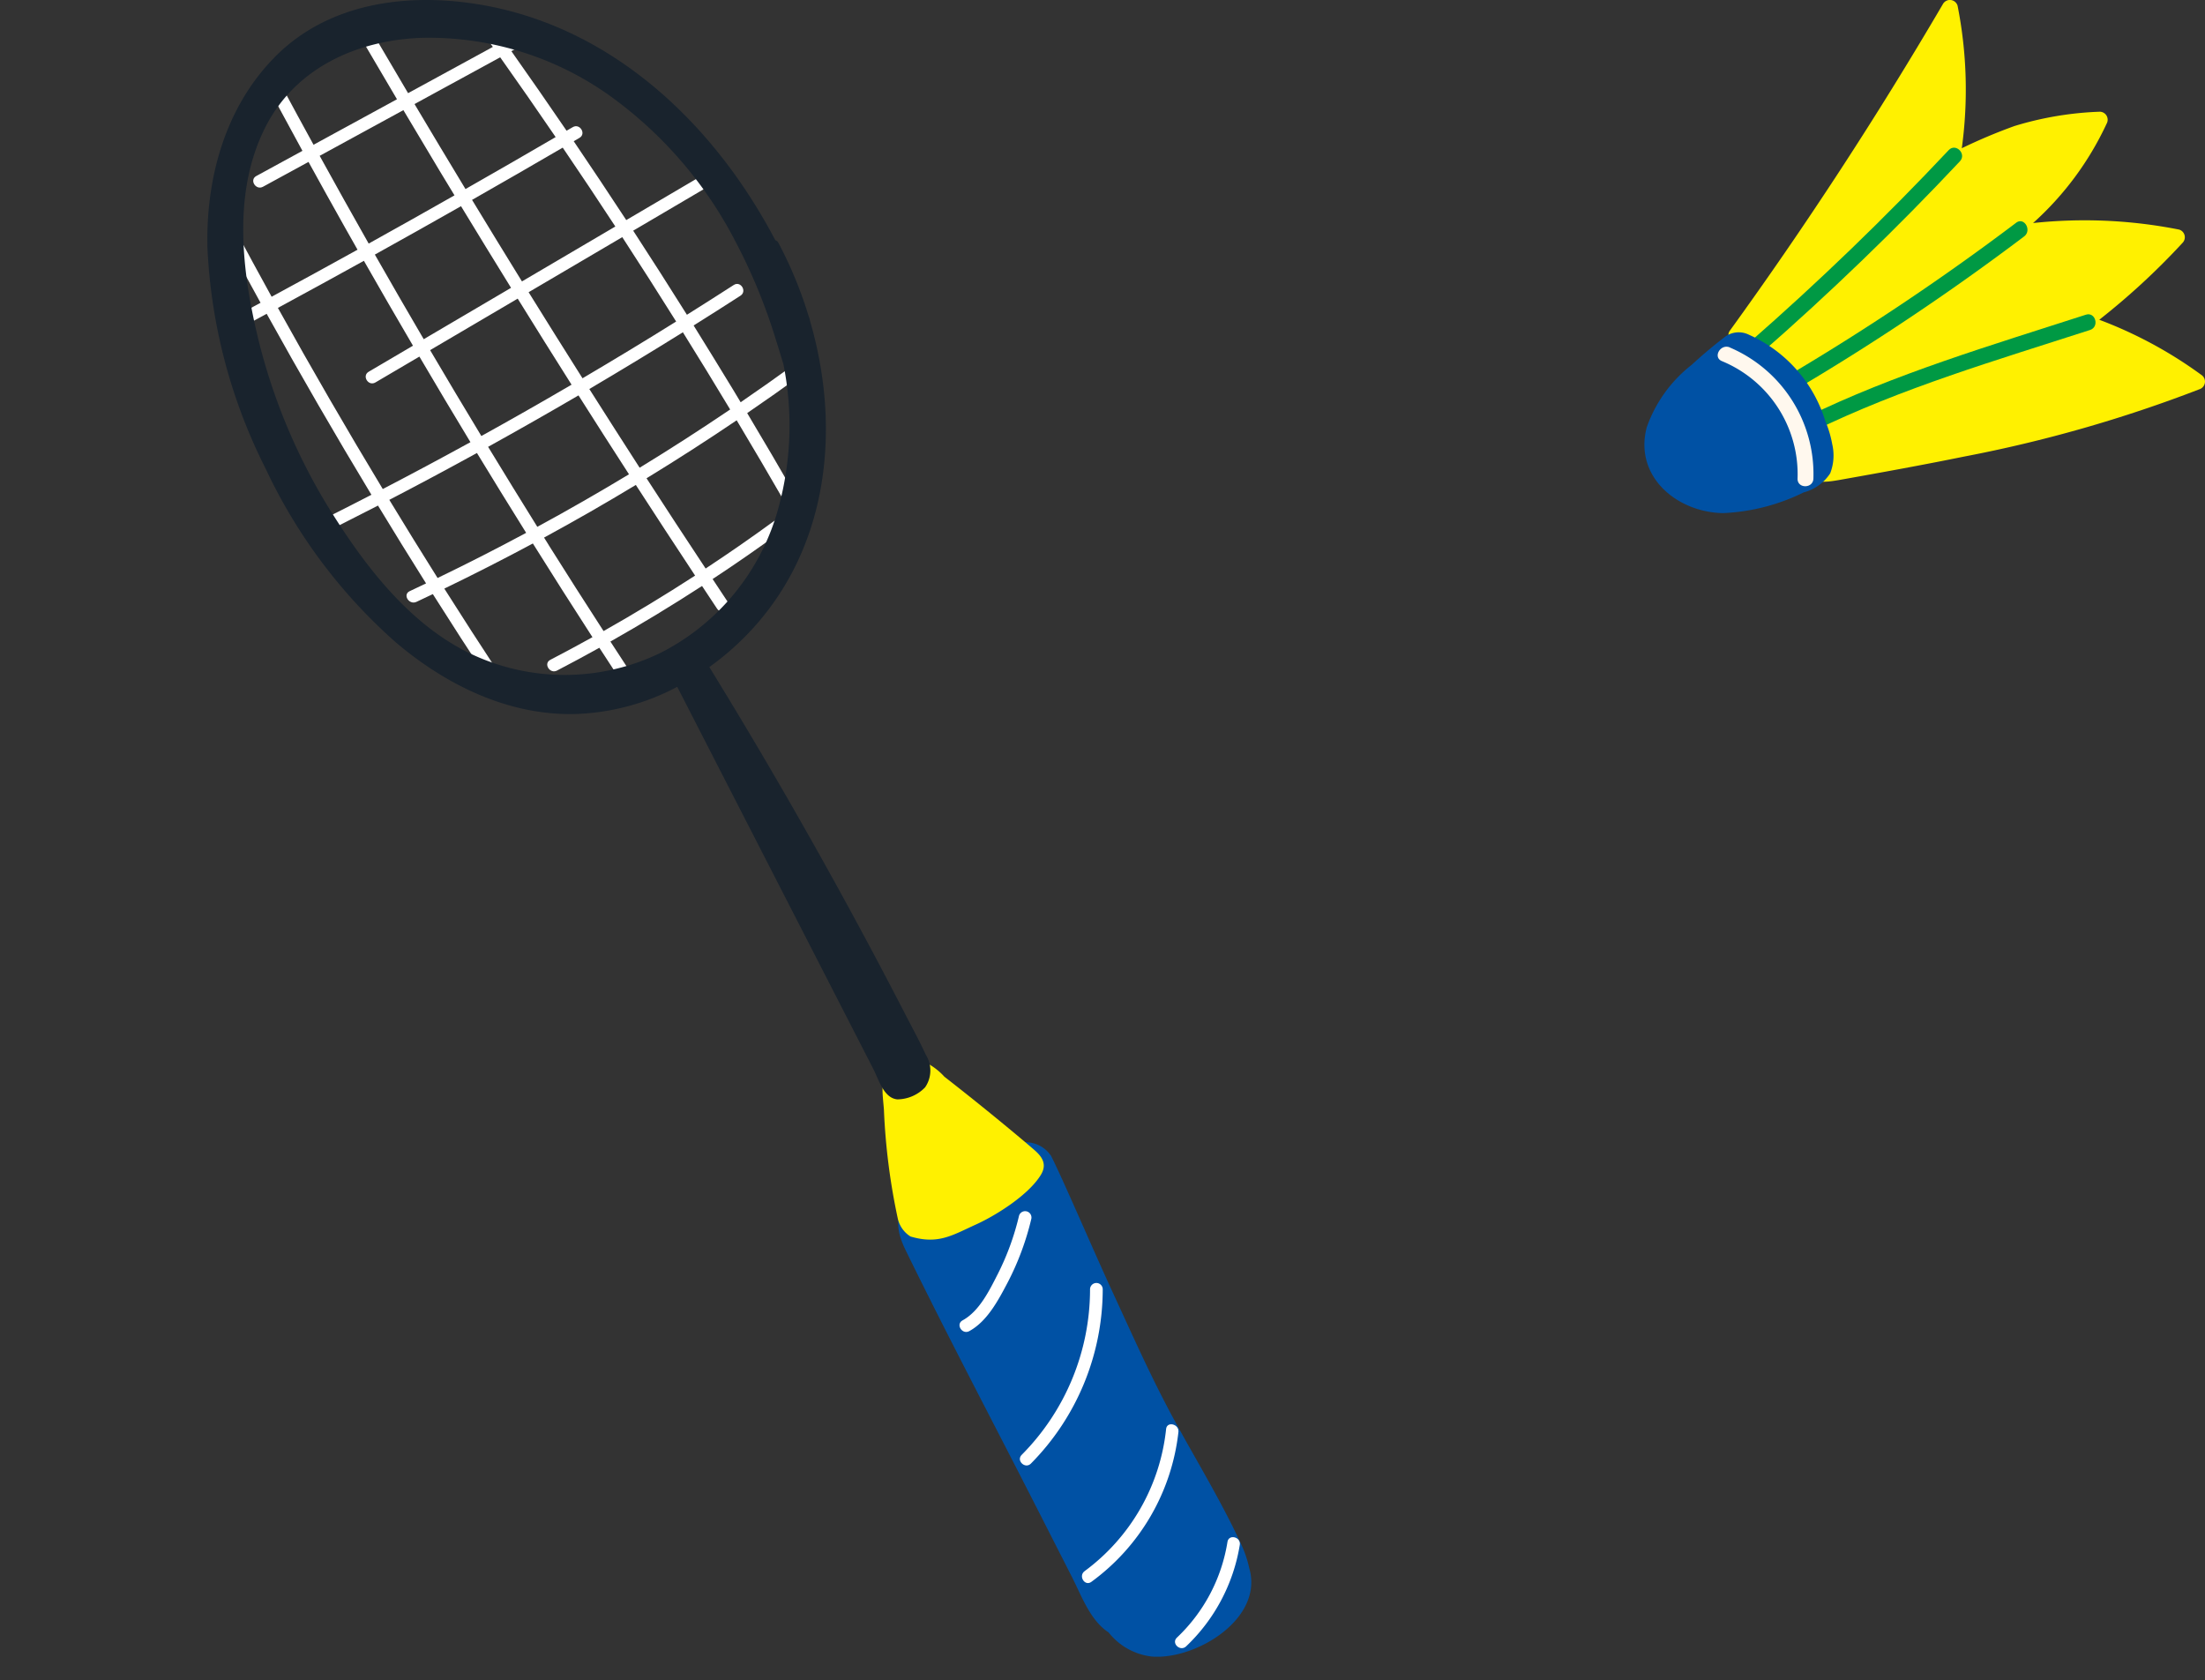
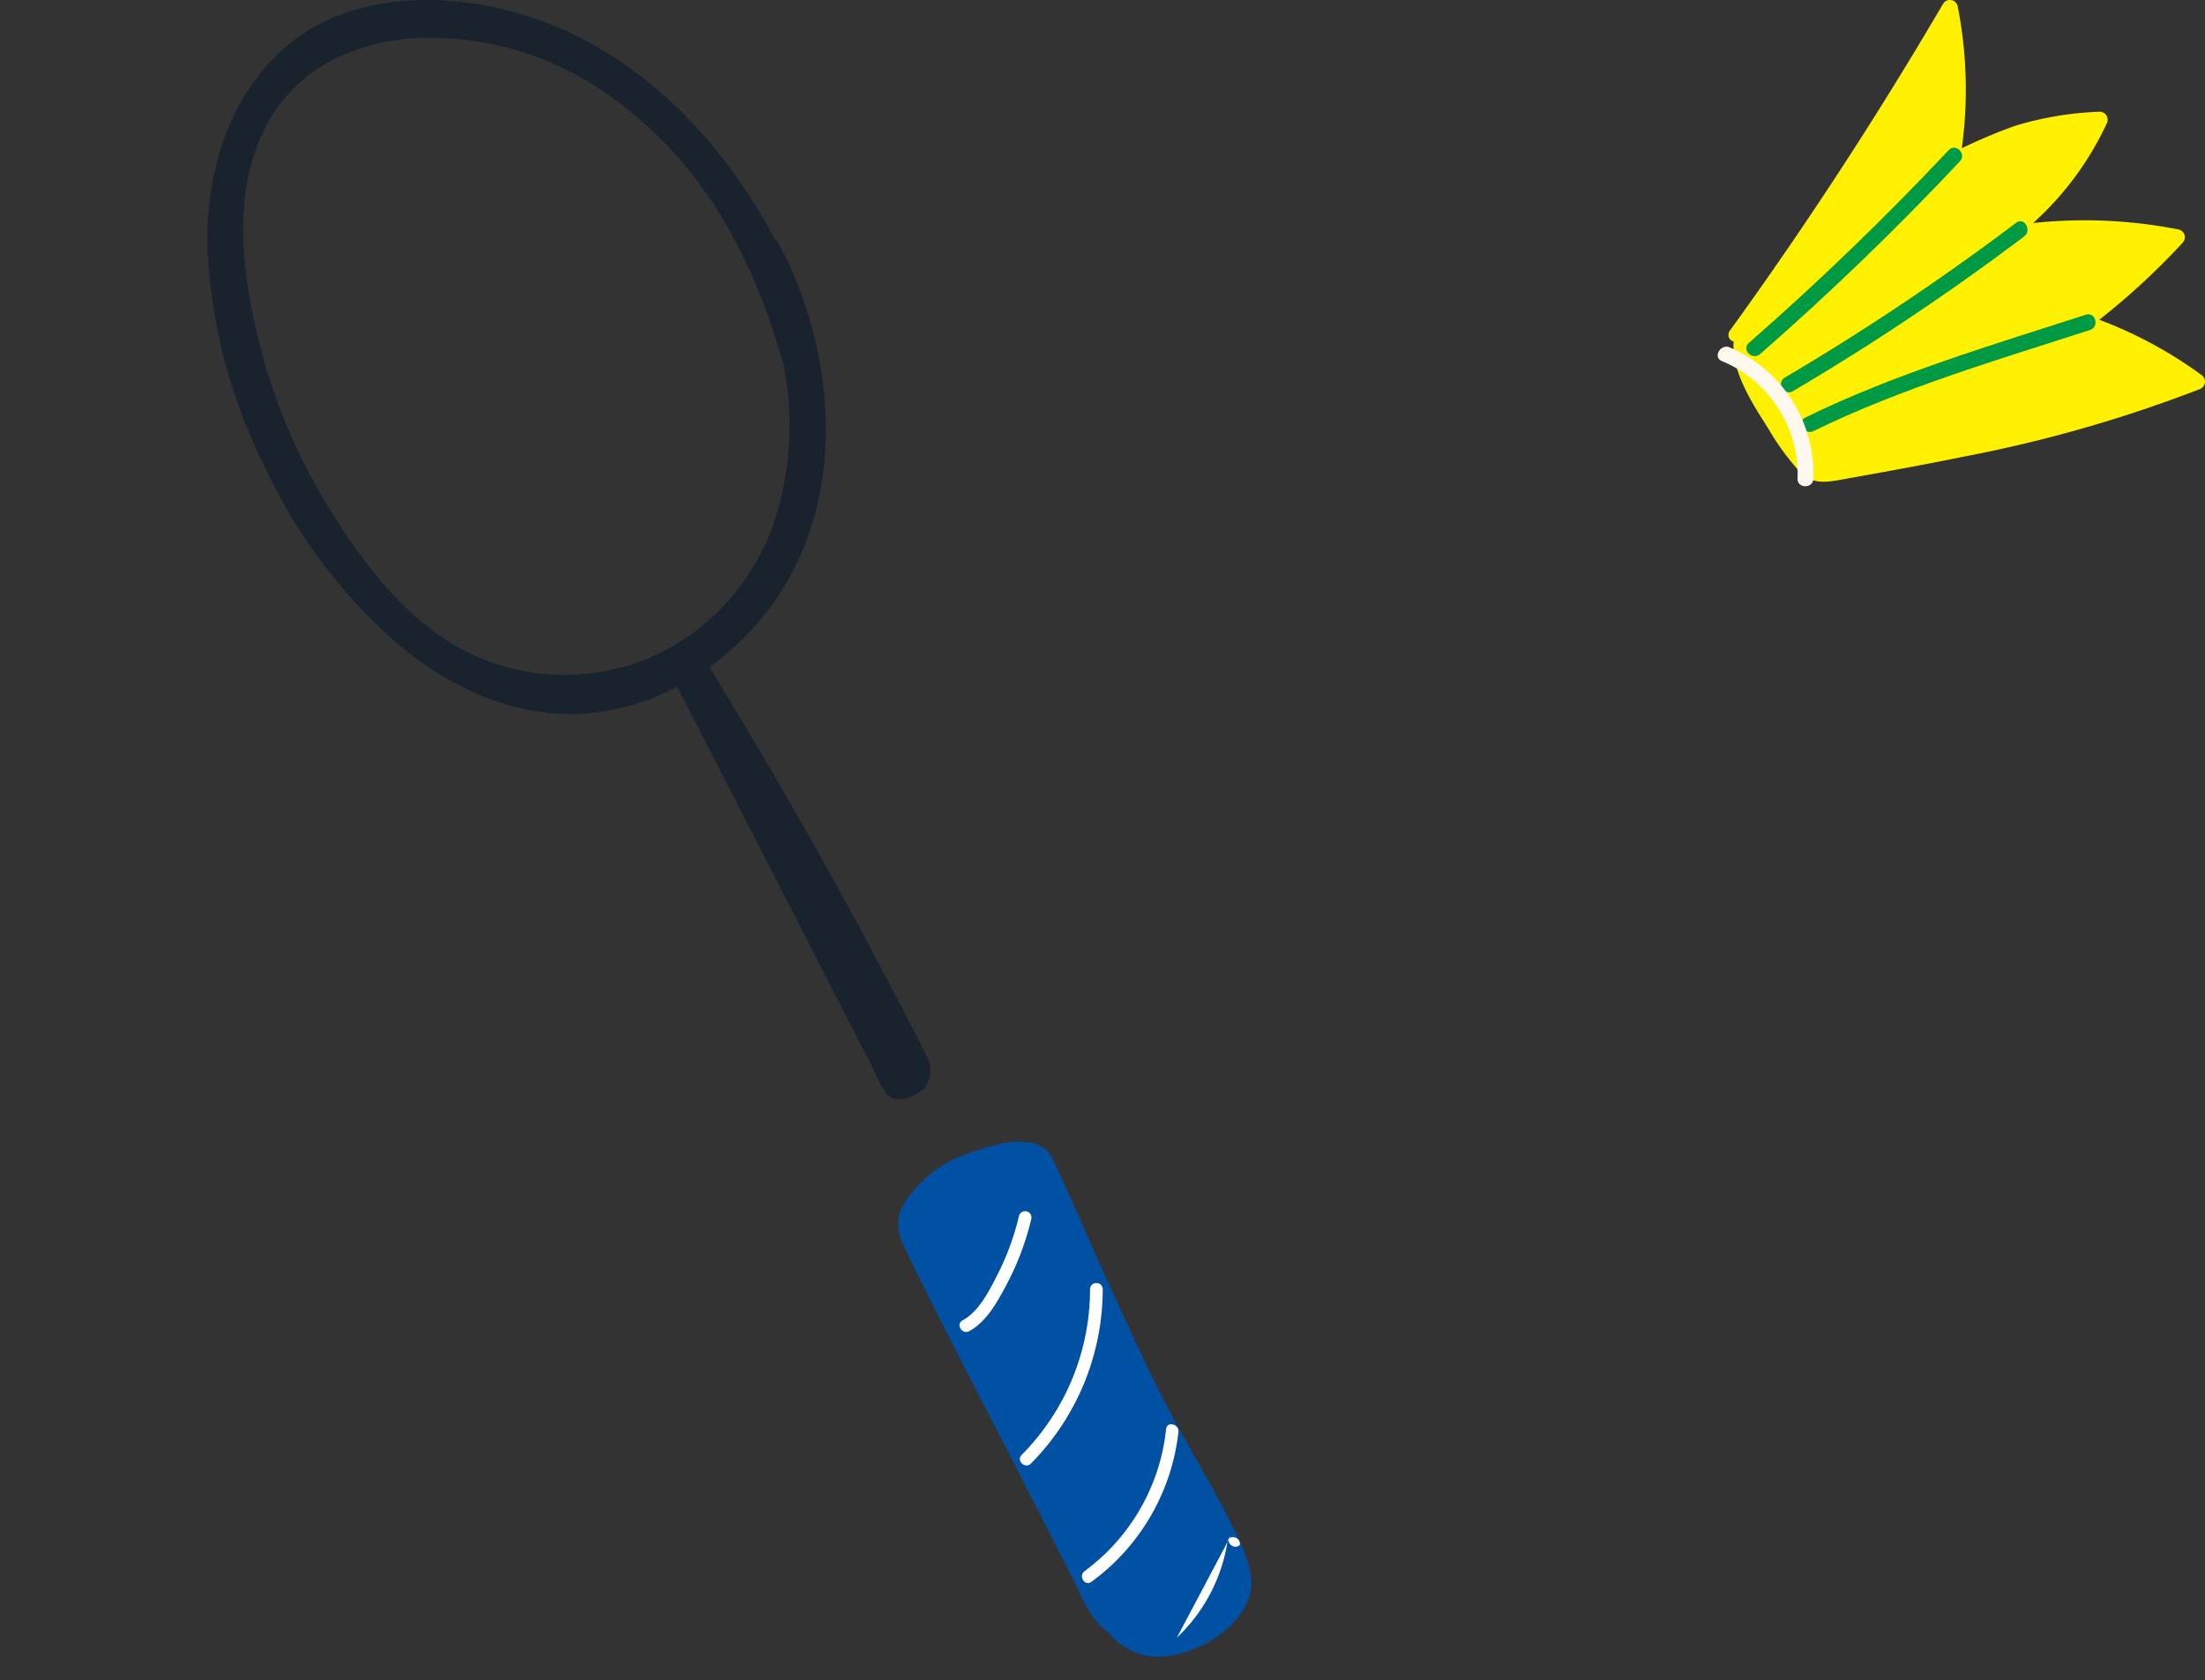
<svg xmlns="http://www.w3.org/2000/svg" width="185" height="141">
  <rect width="100%" height="100%" fill="#333333" stroke="none" />
  <defs>
    <clipPath id="a">
      <path data-name="長方形 11171" transform="translate(1061 315)" fill="none" stroke="#707070" d="M0 0h185v141H0z" />
    </clipPath>
    <clipPath id="b">
      <path data-name="長方形 11170" fill="none" d="M0 0h87.594v139.021H0z" />
    </clipPath>
  </defs>
  <g transform="translate(-1061 -315)" clip-path="url(#a)">
    <g data-name="グループ 63189">
      <g data-name="グループ 63188" transform="translate(1078.395 315)" clip-path="url(#b)">
-         <path data-name="パス 314036" d="M2.276 19.153q1.539 2.884 3.119 5.747 3.613-1.956 7.207-3.947-.542-.956-1.082-1.914-1.529-2.719-3.031-5.453L4.67 15.67c-.6.327-1.164-.575-.562-.9l3.872-2.113q-1.276-2.331-2.535-4.671c-.323-.6.579-1.166.9-.562q1.272 2.367 2.566 4.723l7-3.819q-1.375-2.326-2.74-4.658c-.346-.592.558-1.154.9-.562q1.378 2.36 2.773 4.709l7.11-3.88-.735-1.035c-.4-.559.507-1.117.9-.562.258.361.514.723.771 1.085l1.179-.643c.6-.327 1.164.575.562.9l-1.122.612q2.344 3.317 4.631 6.674l.521-.3c.591-.346 1.154.557.562.9l-.483.282q2.231 3.29 4.408 6.617l6.332-3.724c.591-.347 1.153.556.562.9l-6.312 3.712q2.284 3.509 4.508 7.056 1.973-1.238 3.931-2.5c.577-.372 1.137.532.562.9q-1.957 1.263-3.93 2.5 1.679 2.7 3.327 5.411c.207.343.412.686.618 1.03q2.294-1.571 4.546-3.205c.555-.4 1.113.5.562.9q-2.256 1.642-4.56 3.215 2.068 3.459 4.077 6.953c.341.594-.562 1.157-.9.562q-2-3.474-4.058-6.911-3.725 2.521-7.563 4.866 2.459 3.8 4.958 7.572 2.977-1.963 5.858-4.069c.554-.405 1.112.5.562.9q-2.868 2.1-5.834 4.052c.425.642.848 1.286 1.275 1.927.381.572-.524 1.132-.9.562-.422-.634-.841-1.271-1.262-1.907q-3.772 2.448-7.689 4.663.811 1.248 1.626 2.493c.377.574-.528 1.134-.9.562q-.829-1.264-1.652-2.533-1.762.98-3.552 1.912c-.6.315-1.17-.587-.562-.9q1.781-.927 3.535-1.9-2.531-3.913-5-7.863-3.673 1.971-7.429 3.787 2.283 3.609 4.631 7.177c.378.574-.527 1.134-.9.562q-2.381-3.617-4.695-7.278c-.459.218-.917.438-1.378.653-.614.286-1.182-.614-.562-.9.459-.214.915-.433 1.372-.65q-2.044-3.248-4.033-6.531-1.73.893-3.469 1.769c-.608.306-1.174-.6-.562-.9q1.745-.877 3.48-1.774-4.535-7.51-8.788-15.186-.934.5-1.868 1.008c-.6.323-1.166-.579-.562-.9q.958-.514 1.915-1.033-1.563-2.834-3.087-5.689c-.321-.6.581-1.167.9-.562m7.148-6.078q2.032 3.693 4.111 7.361 3.612-2.006 7.2-4.047c-.41-.678-.824-1.355-1.233-2.034q-1.536-2.553-3.054-5.116l-7.028 3.836m16.062 11.077q-2.114-3.417-4.2-6.853-3.6 2.048-7.229 4.061 2.029 3.563 4.1 7.1l7.324-4.308m-6.788 5.226q2.127 3.617 4.3 7.206 3.81-2.108 7.568-4.307-2.277-3.6-4.519-7.221zM29.13 11.365q-2.251-3.3-4.559-6.557l-7.188 3.923q2.124 3.575 4.277 7.132 3.792-2.16 7.563-4.359l-.094-.139m.69 1.022q-3.793 2.212-7.609 4.385 2.081 3.428 4.187 6.842l7.835-4.608q-2.177-3.329-4.414-6.618m4.995 7.511l-7.857 4.621q2.245 3.621 4.522 7.222 3.958-2.331 7.856-4.762-2.229-3.56-4.52-7.081m9.051 14.462q-1.956-3.256-3.966-6.479-3.9 2.429-7.85 4.759 2.1 3.311 4.222 6.606 3.852-2.355 7.594-4.887M28.632 45.725q2.281 3.63 4.612 7.228 3.91-2.21 7.68-4.655-2.505-3.791-4.973-7.607-3.8 2.3-7.7 4.418l.386.617m-.95-1.519q3.894-2.117 7.69-4.409-2.132-3.3-4.236-6.62-3.766 2.2-7.584 4.316 2.047 3.368 4.13 6.714m-8.368 4.291q3.757-1.814 7.431-3.788-2.085-3.339-4.129-6.7-3.654 2.007-7.353 3.932 2 3.295 4.052 6.559m-4.6-7.467q3.7-1.924 7.355-3.933-2.166-3.576-4.282-7.181L14.1 32.093c-.591.347-1.153-.556-.562-.9l3.715-2.185q-2.08-3.548-4.117-7.123-3.6 1.993-7.216 3.951 4.26 7.682 8.8 15.2" fill="#fff" />
        <path data-name="パス 314037" d="M58.895 100.373a10.1 10.1 0 014.189-3.308c1.635-.58 3.857-1.455 5.6-1.219a2.573 2.573 0 012.1 1.137c.924 1.792 3.557 7.946 5.12 11.333 1.685 3.651 3.311 7.332 5.237 10.865 1.854 3.4 3.885 6.717 5.52 10.233a9.547 9.547 0 01.757 2.175c1.235 4.235-4.476 7.7-8.166 7.414a5.4 5.4 0 01-3.643-2.033 3.787 3.787 0 01-.467-.354c-1.233-1.1-1.869-2.856-2.6-4.29l-2.808-5.517c-3.71-7.29-7.546-14.53-11.135-21.881-.81-1.66-.972-2.99.292-4.555" fill="#0051a4" />
-         <path data-name="パス 314038" d="M57.141 89.623a2.462 2.462 0 012.783-.63 5.371 5.371 0 011.914 1.353q2.373 1.849 4.7 3.76c.958.789 1.915 1.581 2.853 2.393.677.586 1.066 1.213.552 2.068-1.013 1.686-3.747 3.407-5.445 4.178-2.01.913-3.173 1.7-5.5 1.011a2.394 2.394 0 01-1.061-1.474 53.876 53.876 0 01-1.17-9.155c-.074-1.105-.365-2.558.377-3.507" fill="#fff100" />
        <path data-name="パス 314039" d="M5.735 4.712C10.071.375 16.342-.564 22.219.283c11.433 1.648 20.24 9.962 25.434 19.873a.462.462 0 01.268.236 34.761 34.761 0 012.527 6.128c.024.065.049.13.073.2a.542.542 0 01.031.155c2.7 9.2 1.566 19.527-5.5 26.607a23.37 23.37 0 01-2.934 2.492q8.76 14.243 16.431 29.116c.582 1.131 1.2 2.254 1.729 3.412a2.479 2.479 0 01-.056 2.735 3.268 3.268 0 01-2.328 1.012c-1.14-.1-1.566-1.668-2-2.517l-8.022-15.636-8.446-16.464a19.564 19.564 0 01-8.581 2.283c-5.6.128-10.826-2.446-15.014-6a44.8 44.8 0 01-10.93-14.573A45.65 45.65 0 01.01 20.794c-.146-5.848 1.5-11.856 5.725-16.078m4.664 38.235c2.924 4.675 6.67 9.535 11.766 11.938a18.381 18.381 0 0015.927-.141 19.311 19.311 0 009.827-12.141 26.158 26.158 0 00.412-12.059c-.247-.8-.486-1.6-.739-2.394a46.981 46.981 0 00-3.255-7.837 34.581 34.581 0 00-10.676-12.36 26.121 26.121 0 00-15.775-4.779c-5.325.216-10.433 2.5-12.964 7.393-2.751 5.322-2.083 11.733-.771 17.364a49.577 49.577 0 006.243 15.013" fill="#19232d" />
        <path data-name="パス 314040" d="M63.368 110.791c1.411-.769 2.264-2.537 2.967-3.919a21.92 21.92 0 001.764-4.847.532.532 0 011.033.254 23.076 23.076 0 01-2.008 5.381c-.768 1.458-1.7 3.218-3.195 4.034-.6.327-1.164-.575-.562-.9" fill="#fff" />
        <path data-name="パス 314041" d="M68.327 122.076a19.74 19.74 0 005.733-13.873.532.532 0 011.064-.03 20.829 20.829 0 01-6.023 14.634c-.483.486-1.257-.244-.773-.731" fill="#fff" />
        <path data-name="パス 314042" d="M73.608 131.832a17.035 17.035 0 006.834-11.921c.073-.678 1.106-.419 1.033.254a18.044 18.044 0 01-7.305 12.57c-.554.4-1.112-.5-.562-.9" fill="#fff" />
-         <path data-name="パス 314043" d="M81.348 137.414a14.117 14.117 0 004.242-8.032c.11-.675 1.143-.419 1.033.254a15.063 15.063 0 01-4.5 8.509c-.5.47-1.271-.259-.773-.731" fill="#fff" />
+         <path data-name="パス 314043" d="M81.348 137.414a14.117 14.117 0 004.242-8.032c.11-.675 1.143-.419 1.033.254c-.5.47-1.271-.259-.773-.731" fill="#fff" />
      </g>
    </g>
    <g data-name="グループ 63191">
      <g data-name="グループ 63190">
        <path data-name="パス 314044" d="M1206.132 342.751q9.605-13.277 17.894-27.436a.672.672 0 011.214.159 36.194 36.194 0 01.355 11.964 45.745 45.745 0 014.422-1.864 27.672 27.672 0 017.157-1.2.672.672 0 01.574 1 25.823 25.823 0 01-6.174 8.342 40.739 40.739 0 0112.252.548.671.671 0 01.293 1.11 59.307 59.307 0 01-6.991 6.457 35.869 35.869 0 018.557 4.62.675.675 0 01-.159 1.214 114.49 114.49 0 01-19.76 5.651c-3.436.7-6.888 1.325-10.341 1.94-1.314.234-2.4.371-3.406-.648a21.274 21.274 0 01-2.647-3.627c-1.214-1.927-3.147-4.794-2.917-7.32a.577.577 0 01-.322-.91" fill="#fff100" />
        <path data-name="パス 314045" d="M1207.729 343.775q8.775-7.675 16.768-16.179c.587-.624 1.525.317.94.939q-7.984 8.5-16.768 16.179c-.641.561-1.585-.375-.939-.94" fill="#094" />
        <path data-name="パス 314046" d="M1210.726 346.693a204.546 204.546 0 0019.427-13c.682-.515 1.345.638.671 1.147a204.549 204.549 0 01-19.427 13 .665.665 0 01-.671-1.147" fill="#094" />
        <path data-name="パス 314047" d="M1212.473 350.03c7.518-3.676 15.588-6.052 23.528-8.622.815-.264 1.165 1.019.353 1.281-7.829 2.534-15.8 4.864-23.211 8.488-.765.374-1.439-.771-.671-1.147" fill="#094" />
-         <path data-name="パス 314048" d="M1199.179 350.808a11.473 11.473 0 013.753-5.194 39.355 39.355 0 012.691-2.269 1.934 1.934 0 012.128-.25 11.658 11.658 0 016.389 7.226 9.029 9.029 0 01.585 1.954 4.148 4.148 0 01-.172 2.444 3.8 3.8 0 01-2.226 1.6 16.91 16.91 0 01-6.752 1.737c-3.89-.059-7.528-3.095-6.4-7.246" fill="#0051a4" />
        <path data-name="パス 314049" d="M1206.133 344.158a11.543 11.543 0 017.012 11c-.025.853-1.353.857-1.329 0a10.272 10.272 0 00-6.353-9.859c-.784-.333-.108-1.478.671-1.147" fill="#fff8ee" />
      </g>
    </g>
  </g>
</svg>